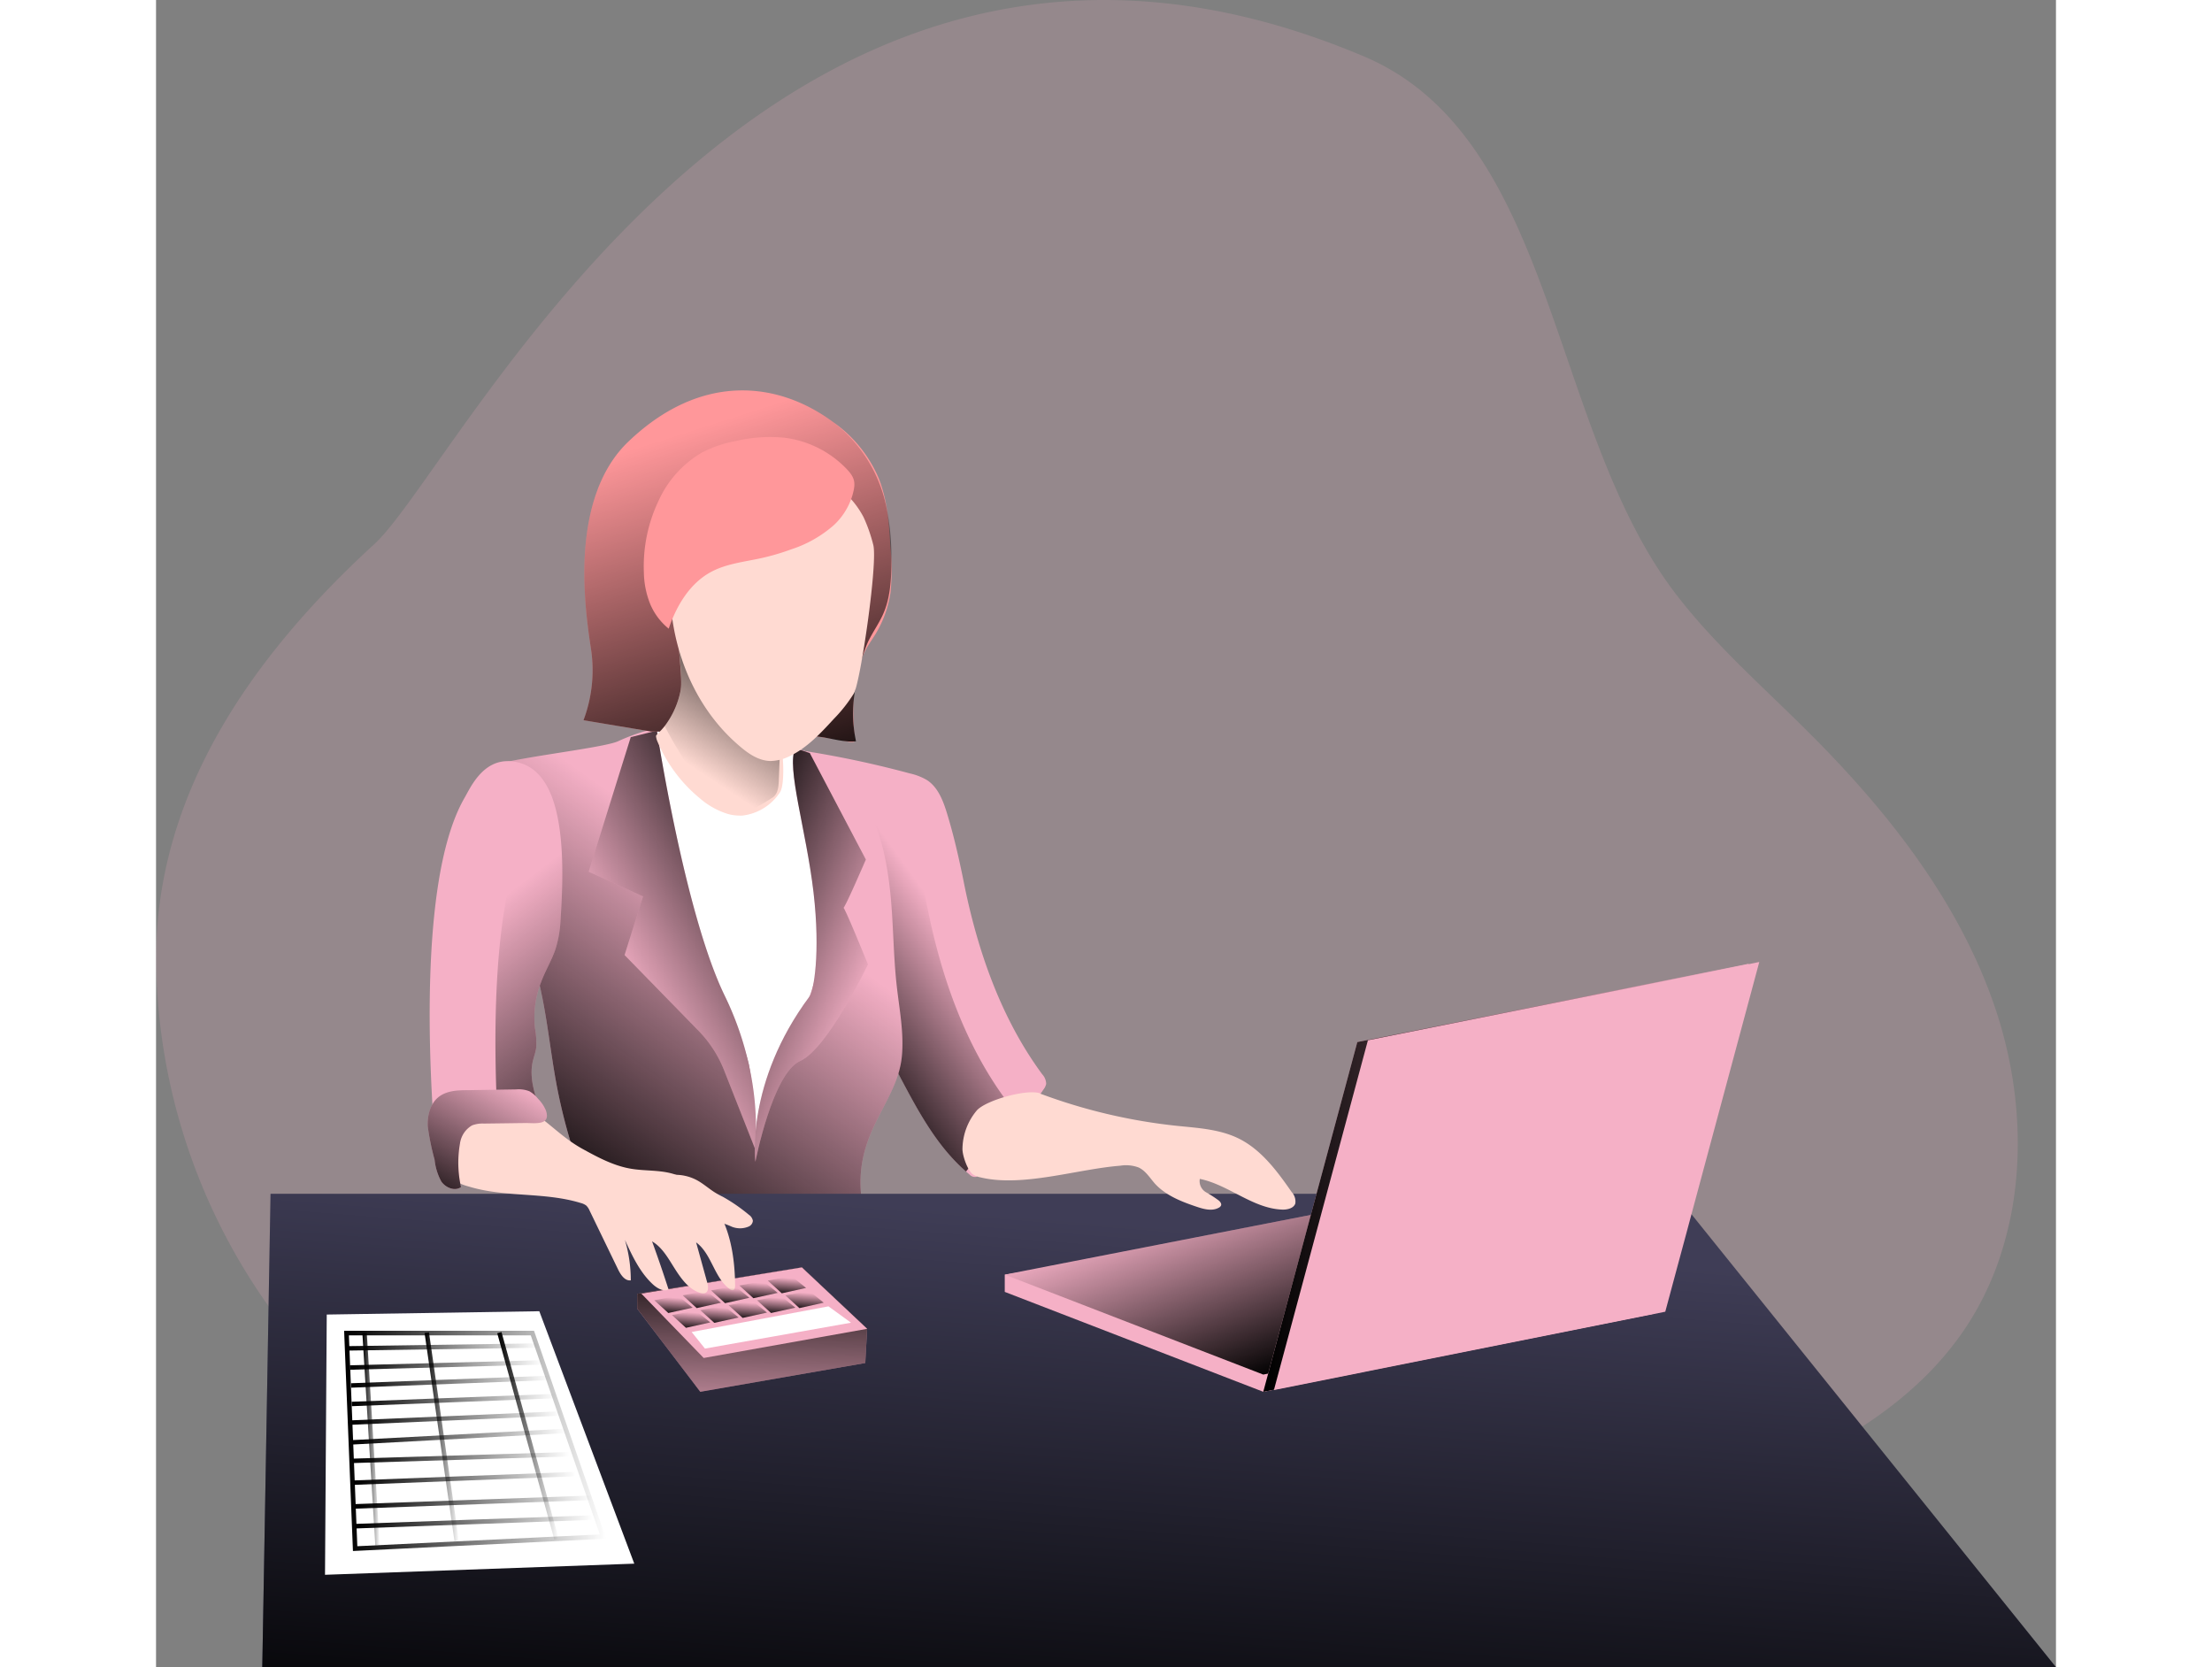
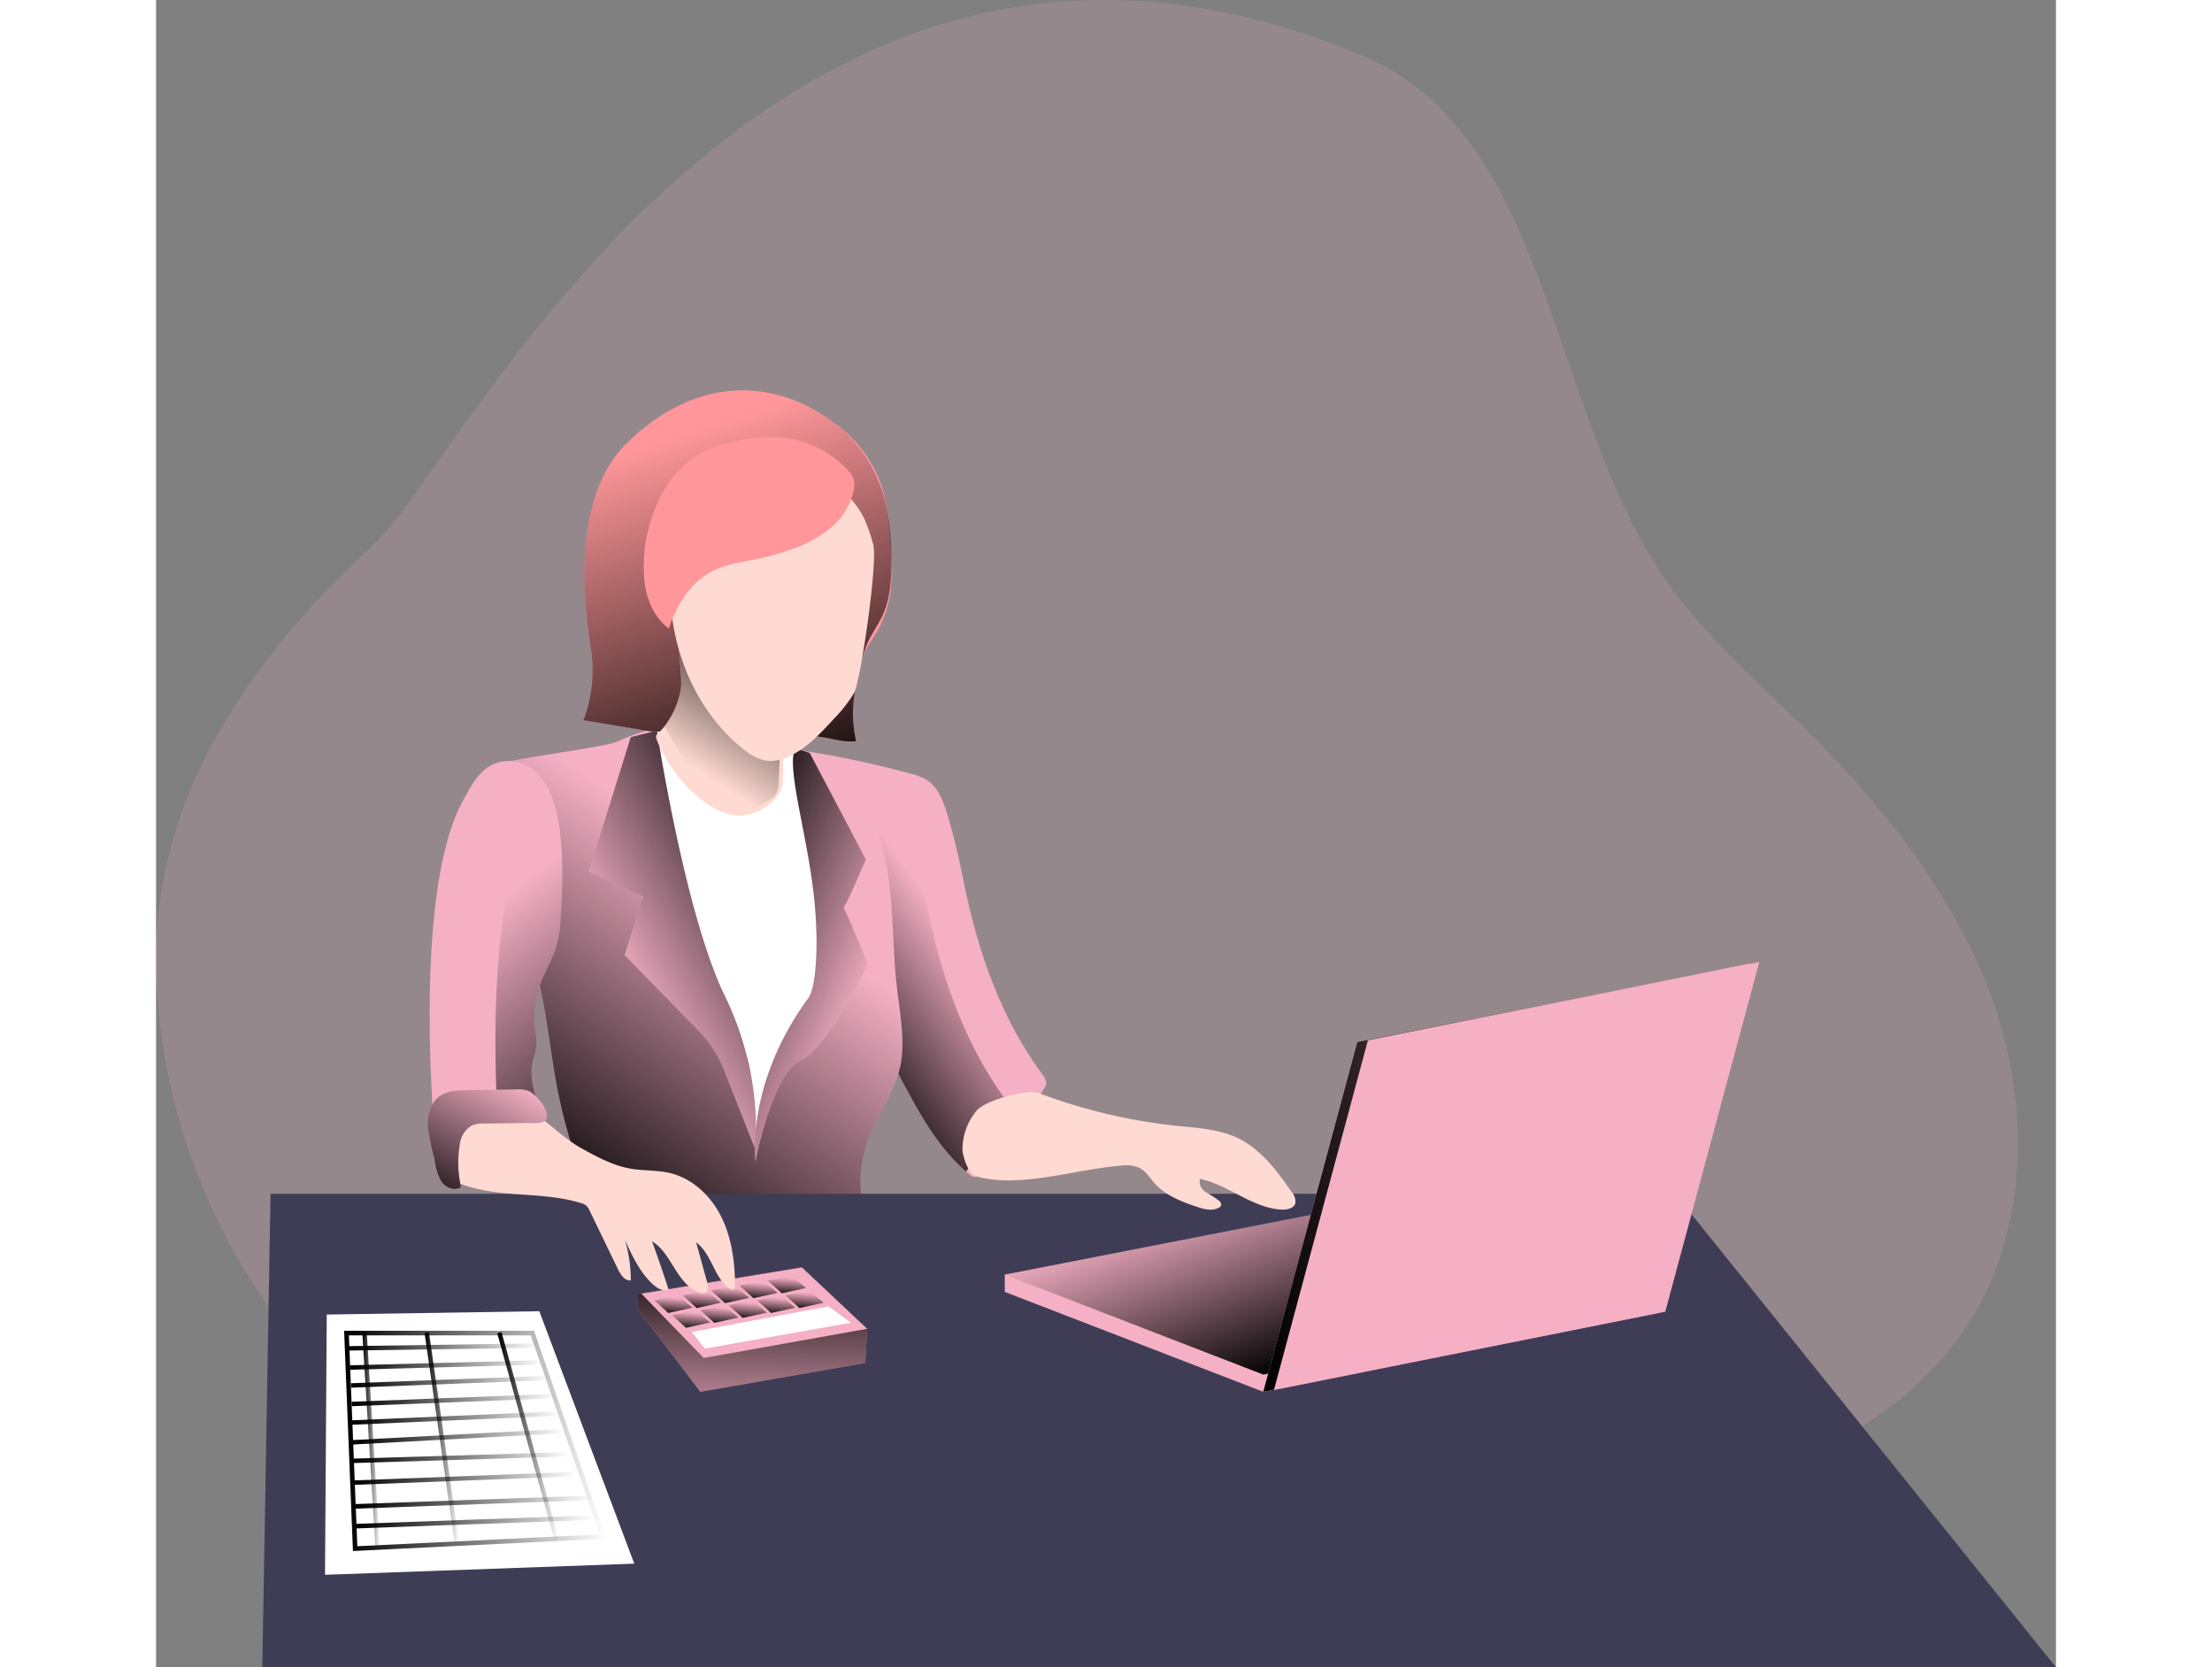
<svg xmlns="http://www.w3.org/2000/svg" xmlns:xlink="http://www.w3.org/1999/xlink" id="Layer_1" data-name="Layer 1" viewBox="0 0 394.1 345.82" width="406" height="306" class="illustration styles_illustrationTablet__1DWOa">
  <rect x="0" y="0" width="394.1" height="345.82" fill="#808080" stroke="none" />
  <defs>
    <linearGradient id="linear-gradient" x1="142.53" y1="216.82" x2="173.38" y2="194.58" gradientUnits="userSpaceOnUse">
      <stop offset=".01" />
      <stop offset="1" stop-opacity="0" />
    </linearGradient>
    <linearGradient id="linear-gradient-2" x1="84.67" y1="248.68" x2="129.72" y2="185.05" xlink:href="#linear-gradient" />
    <linearGradient id="linear-gradient-3" x1="202.56" y1="378.41" x2="212.21" y2="254.51" xlink:href="#linear-gradient" />
    <linearGradient id="linear-gradient-4" x1="123.99" y1="259.39" x2="122.91" y2="300.7" xlink:href="#linear-gradient" />
    <linearGradient id="linear-gradient-5" x1="115.13" y1="240.82" x2="76.23" y2="190.11" xlink:href="#linear-gradient" />
    <linearGradient id="linear-gradient-6" x1="145.25" y1="182.02" x2="104.49" y2="205.09" xlink:href="#linear-gradient" />
    <linearGradient id="linear-gradient-7" x1="117.72" y1="191.57" x2="155.78" y2="207.11" xlink:href="#linear-gradient" />
    <linearGradient id="linear-gradient-8" x1="141.82" y1="171.46" x2="116.17" y2="91.34" xlink:href="#linear-gradient" />
    <linearGradient id="linear-gradient-9" x1="138.78" y1="131.72" x2="119.72" y2="160.71" xlink:href="#linear-gradient" />
    <linearGradient id="linear-gradient-10" x1="248.24" y1="279.4" x2="233.78" y2="240.84" xlink:href="#linear-gradient" />
    <linearGradient id="linear-gradient-11" x1="229.67" y1="244.3" x2="330.35" y2="244.3" xlink:href="#linear-gradient" />
    <linearGradient id="linear-gradient-12" x1="64.86" y1="254.05" x2="80.94" y2="224.56" xlink:href="#linear-gradient" />
    <linearGradient id="linear-gradient-13" x1="39.02" y1="298.88" x2="93.37" y2="298.88" xlink:href="#linear-gradient" />
    <linearGradient id="linear-gradient-14" x1="41.28" y1="315.68" x2="90.58" y2="315.68" xlink:href="#linear-gradient" />
    <linearGradient id="linear-gradient-15" x1="41.28" y1="311.56" x2="90.58" y2="311.56" xlink:href="#linear-gradient" />
    <linearGradient id="linear-gradient-16" x1="40.94" y1="306.65" x2="87.1" y2="306.65" xlink:href="#linear-gradient" />
    <linearGradient id="linear-gradient-17" x1="40.7" y1="302.33" x2="85.76" y2="302.33" xlink:href="#linear-gradient" />
    <linearGradient id="linear-gradient-18" x1="40.56" y1="297.99" x2="84.97" y2="297.99" xlink:href="#linear-gradient" />
    <linearGradient id="linear-gradient-19" x1="40.57" y1="294.13" x2="83.89" y2="294.13" xlink:href="#linear-gradient" />
    <linearGradient id="linear-gradient-20" x1="40.57" y1="290.39" x2="82.95" y2="290.39" xlink:href="#linear-gradient" />
    <linearGradient id="linear-gradient-21" x1="40.44" y1="286.59" x2="81.62" y2="286.59" xlink:href="#linear-gradient" />
    <linearGradient id="linear-gradient-22" x1="40.2" y1="283.13" x2="80.27" y2="283.13" xlink:href="#linear-gradient" />
    <linearGradient id="linear-gradient-23" x1="39.95" y1="279.39" x2="79.33" y2="279.39" xlink:href="#linear-gradient" />
    <linearGradient id="linear-gradient-24" x1="42.8" y1="298.51" x2="46.4" y2="298.51" xlink:href="#linear-gradient" />
    <linearGradient id="linear-gradient-25" x1="55.7" y1="298.02" x2="62.82" y2="298.02" xlink:href="#linear-gradient" />
    <linearGradient id="linear-gradient-26" x1="70.78" y1="297.84" x2="83.51" y2="297.84" xlink:href="#linear-gradient" />
    <linearGradient id="linear-gradient-27" x1="110.79" y1="276.05" x2="111.09" y2="272.23" xlink:href="#linear-gradient" />
    <linearGradient id="linear-gradient-28" x1="107.14" y1="272.99" x2="107.43" y2="269.17" xlink:href="#linear-gradient" />
    <linearGradient id="linear-gradient-29" x1="116.67" y1="275.03" x2="116.97" y2="271.21" xlink:href="#linear-gradient" />
    <linearGradient id="linear-gradient-30" x1="113.02" y1="271.97" x2="113.32" y2="268.14" xlink:href="#linear-gradient" />
    <linearGradient id="linear-gradient-31" x1="122.56" y1="274.01" x2="122.85" y2="270.19" xlink:href="#linear-gradient" />
    <linearGradient id="linear-gradient-32" x1="118.9" y1="270.94" x2="119.2" y2="267.12" xlink:href="#linear-gradient" />
    <linearGradient id="linear-gradient-33" x1="128.44" y1="272.99" x2="128.74" y2="269.17" xlink:href="#linear-gradient" />
    <linearGradient id="linear-gradient-34" x1="124.79" y1="269.92" x2="125.08" y2="266.1" xlink:href="#linear-gradient" />
    <linearGradient id="linear-gradient-35" x1="134.32" y1="271.97" x2="134.62" y2="268.14" xlink:href="#linear-gradient" />
    <linearGradient id="linear-gradient-36" x1="130.67" y1="268.9" x2="130.97" y2="265.08" xlink:href="#linear-gradient" />
  </defs>
  <title>Accountant</title>
  <path d="M49.81 292.93A126.12 126.12.0 017.89 200.88C7.57 166.14 27.63 137.43 53.2 114 71.41 97.24 135.94-38.95 258.44 12.88c40 16.93 38.32 77.54 65 111.91 8 10.33 17.93 19 27.19 28.25 16.45 16.39 31.28 35.16 38.73 57.18s6.58 47.74-6.5 66.93c-11.15 16.36-29.59 26.19-48.12 33.11-47.4 17.69-99.06 20.2-149.61 18.61C139 327.42 84.4 323.56 49.81 292.93z" transform="translate(-7.88 -1.18)" fill="#f5b0c6" opacity=".18" style="isolation: isolate;" />
  <path d="M192.52 226a2.92 2.92.0 01-.57 1.19q-6.24 9.12-13.34 17.59a1.52 1.52.0 01-.62.51 1.5 1.5.0 01-1.37-.49c-.24-.2-.47-.39-.7-.61-6.08-5.28-10-12.64-13.78-19.8-1.65-3.12-3.28-6.24-4.93-9.35a54.42 54.42.0 01-3.74-8.14c-1.49-4.47-1.82-9.22-2.14-13.92-.66-9.48-3.42-19.65-6.92-28.94-.93-2.49-1.92-4.91-2.94-7.23a206.26 206.26.0 0122.78 4.8 12 12 0 013.58 1.4c2.27 1.5 3.32 4.27 4.12 6.88 1.42 4.64 2.49 9.36 3.45 14.12 2.79 14.08 7.68 28.32 16.3 40A3 3 0 01192.52 226z" transform="translate(-7.88 -1.18)" fill="#f5b0c6" />
  <path d="M185 231.35a2.84 2.84.0 01-.56 1.19q-4.08 6-8.54 11.64c-6.08-5.28-10-12.64-13.78-19.8-1.65-3.12-3.28-6.24-4.93-9.35a54.42 54.42.0 01-3.74-8.14c-1.49-4.47-1.82-9.22-2.14-13.92-.66-9.48-3.42-19.65-6.92-28.94 4.41.92 8.87 2 12.34 2.93a12.41 12.41.0 013.57 1.4c2.28 1.51 3.34 4.27 4.14 6.88a143 143 0 013.43 14.12c2.81 14.09 7.7 28.33 16.31 40A3 3 0 01185 231.35z" transform="translate(-7.88 -1.18)" fill="url(#linear-gradient)" />
  <path d="M154.4 166.75c3.53 5.68 5 12.41 5.73 19.06s.65 13.38 1.41 20c.54 4.8 1.5 9.61 1.05 14.42-.9 9.64-9.78 15.49-8.45 28.91.2 2-7.39-.43-9.11.58-2.08 1.23-4.57 1.5-7 1.73-12.25 1.17-24.92 2.23-36.59-1.66A8.75 8.75.0 0198 248a9.39 9.39.0 01-2-3.57 115.35 115.35.0 01-5.09-18.54c-1.06-5.75-1.69-11.57-2.81-17.31a102.84 102.84.0 00-5.31-18.12c-1.34-3.38-2.88-6.74-3.35-10.35-.85-6.4-7-16.1-1.76-19.93 2.14-1.58 22.66-3.75 26-5.23a42.78 42.78.0 015.24-2 37.12 37.12.0 0111-1.09 52.79 52.79.0 0110.42 1c3.2.7 6 2.51 9.06 3.22a23.46 23.46.0 0115 10.67z" transform="translate(-7.88 -1.18)" fill="#f5b0c6" />
  <path d="M154.4 166.75c3.53 5.68 5 12.41 5.73 19.06s.65 13.38 1.41 20c.54 4.8 1.5 9.61 1.05 14.42-.9 9.64-9.78 15.49-8.45 28.91.2 2-7.39-.43-9.11.58-2.08 1.23-4.57 1.5-7 1.73-12.25 1.17-24.92 2.23-36.59-1.66A8.75 8.75.0 0198 248a9.39 9.39.0 01-2-3.57 115.35 115.35.0 01-5.09-18.54c-1.06-5.75-1.69-11.57-2.81-17.31a102.84 102.84.0 00-5.31-18.12c-1.34-3.38-2.88-6.74-3.35-10.35-.85-6.4-7-16.1-1.76-19.93 2.14-1.58 22.66-3.75 26-5.23a42.78 42.78.0 015.24-2 37.12 37.12.0 0111-1.09 52.79 52.79.0 0110.42 1c3.2.7 6 2.51 9.06 3.22a23.46 23.46.0 0115 10.67z" transform="translate(-7.88 -1.18)" fill="url(#linear-gradient-2)" />
  <polygon points="22.04 345.82 394.1 345.82 315.08 247.62 23.75 247.62 22.04 345.82" fill="#3f3d56" />
-   <polygon points="22.04 345.82 394.1 345.82 315.08 247.62 23.75 247.62 22.04 345.82" fill="url(#linear-gradient-3)" />
  <polygon points="99.81 268.37 99.81 271.45 112.89 288.69 147.12 282.72 147.5 275.63 133.97 262.89 99.81 268.37" fill="#f5b0c6" />
  <polygon points="99.81 268.37 99.81 271.45 112.89 288.69 147.12 282.72 147.5 275.63 133.97 262.89 99.81 268.37" fill="url(#linear-gradient-4)" />
  <path d="M91.78 192.1a23.87 23.87.0 01-1 5.82c-.78 2.39-2.13 4.55-3 6.9a20.23 20.23.0 00-1.3 9.62 16.48 16.48.0 01.25 4.08c-.13 1-.5 1.91-.72 2.88-.73 3.32.4 6.73 1.52 9.94a45.78 45.78.0 00-8.71 3.75l-.75.47a14.24 14.24.0 00-6.21 8.05c-.29 1.17-.61 2.63-1.78 2.89a2.16 2.16.0 01-1.58-.39c-2-1.32-2.42-4-2.62-6.4-.69-8.29-4.5-54.9 6-73.05 1.2-2.08 3.74-7.9 9.37-7.59 4.37.24 7.06 3.11 8.68 7.23C92.72 173.48 92.29 184.47 91.78 192.1z" transform="translate(-7.88 -1.18)" fill="#f5b0c6" />
  <path d="M91.78 192.1a23.87 23.87.0 01-1 5.82c-.78 2.39-2.13 4.55-3 6.9a20.23 20.23.0 00-1.3 9.62 16.48 16.48.0 01.25 4.08c-.13 1-.5 1.91-.72 2.88-.73 3.32.4 6.73 1.52 9.94a45.78 45.78.0 00-8.71 3.75c-1-17.07-1.48-48.62 6.73-62.8.77-1.33 2.08-4.18 4.39-6C92.72 173.48 92.29 184.47 91.78 192.1z" transform="translate(-7.88 -1.18)" fill="url(#linear-gradient-5)" />
  <path d="M111.77 152.74a51.29 51.29.0 01.48 6.2c.88 18.75 7.22 36.83 15.1 53.86a45.06 45.06.0 013.46 9 40.28 40.28.0 01.73 6.58l.77 13.22a40.1 40.1.0 013.62-19.25c2.3-5 5.61-9.42 7.52-14.54 3.45-9.24 2-19.52.14-29.21-1.3-6.91-3.74-15.25-3.1-22.26.29-.07-16.06-5.22-24.43-5.85A4.26 4.26.0 00111.77 152.74z" transform="translate(-7.88 -1.18)" fill="#fff" />
  <path d="M106.35 154.08 97.62 182l11.28 5.12-3.83 12.16 15.37 15.74a24.68 24.68.0 015.26 8.13l6.4 16.24s2.06-14.59-6.25-31.66-14.08-55-14.08-55z" transform="translate(-7.88 -1.18)" fill="#f5b0c6" />
  <path d="M106.35 154.08 97.62 182l11.28 5.12-3.83 12.16 15.37 15.74a24.68 24.68.0 015.26 8.13l6.4 16.24s2.06-14.59-6.25-31.66-14.08-55-14.08-55z" transform="translate(-7.88 -1.18)" fill="url(#linear-gradient-6)" />
  <path d="M140.49 156.38l3 1 11.63 22.09s-4.69 10.88-4.69 10 5.12 11.74 5.12 11.74-8.31 17.49-14.06 20.05-9.29 20.91-9.29 20.91-2.14-16.36 11.26-34.34c.78-1 2.29-8.76.8-21.56S138.56 160.18 140.49 156.38z" transform="translate(-7.88 -1.18)" fill="#f5b0c6" />
  <path d="M140.49 156.38l3 1 11.63 22.09s-4.69 10.88-4.69 10 5.12 11.74 5.12 11.74-8.31 17.49-14.06 20.05-9.29 20.91-9.29 20.91-2.14-16.36 11.26-34.34c.78-1 2.29-8.76.8-21.56S138.56 160.18 140.49 156.38z" transform="translate(-7.88 -1.18)" fill="url(#linear-gradient-7)" />
  <path d="M98.05 135.46c-1.24-8.22-4.49-31 7.87-42.74 15.21-14.48 31.2-12.31 42.4-4a27.2 27.2.0 019.46 11.66c1.75 4.41 2.16 9.21 2.41 13.91a49.3 49.3.0 01.06 9.64 23.08 23.08.0 01-3.15 8.8c-.58.95-1.23 1.85-1.79 2.82a22.1 22.1.0 00-2.68 9.14 55 55 0 00.18 9.6c.05.53.38.54-.19.76a3.29 3.29.0 01-1.39-.09c-.85-.13-1.68-.37-2.52-.49-2.68-.37-5.35-.77-8-1.17l-30.15-.39-14-2.34A29.47 29.47.0 0098.05 135.46z" transform="translate(-7.88 -1.18)" fill="#ff979a" />
  <path d="M98.05 135.46c-1.24-8.22-4.49-31 7.87-42.74 15.21-14.48 31.2-12.31 42.4-4a29.58 29.58.0 0111.14 18.07 48.36 48.36.0 01.94 9.06c.07 3.75.0 8.32-1.35 11.85-.86 2.34-2.4 4.36-3.48 6.61a37.23 37.23.0 00-2.73 10.26 28 28 0 00.23 10.37c-2.15.27-4.85-.53-7-.85-1.79-.25-3.58-.52-5.37-.79l-30.15-.39-14-2.34A29.47 29.47.0 0098.05 135.46z" transform="translate(-7.88 -1.18)" fill="url(#linear-gradient-8)" />
  <path d="M137.29 165.54a10.8 10.8.0 01-7.78 4.81 5.35 5.35.0 01-.69.0 9 9 0 01-2.37-.35 16 16 0 01-5.72-3.19 30.84 30.84.0 01-8.79-11.7 3.71 3.71.0 01-.35-1.25c0-.27.77-.78 1.78-2.05a17.89 17.89.0 003.29-7.23c.47-1.94-.24-6.73-.31-9.38.0-1.12.0-1.86.34-1.87a3.88 3.88.0 012.16.86 29.59 29.59.0 018.79 9.5l.49.89a24.58 24.58.0 012.59 6.59c.46 2.45 2.87 1.27 5.68 2 .38.1.69.75.94 1.7C138.14 157.94 138.28 164.16 137.29 165.54z" transform="translate(-7.88 -1.18)" fill="#ffdad2" />
  <path d="M137.34 154.89c0 .34.0.7.0 1-.1 2.4-.18 4.8-.28 7.2-.05 1.28-.19 2.74-1.22 3.47a41.3 41.3.0 01-7 3.76 2.17 2.17.0 01-1.45.2 7.18 7.18.0 01-.92-.55c-4.12-3-10.37-12.82-13.08-18.19a17.89 17.89.0 003.29-7.23c.47-1.94-.24-6.73-.31-9.38 1.83 1.38 6.92 5.23 11.29 8.49 3.08 2.31 5.8 4.33 6.75 5a8.13 8.13.0 011.74 1.46A7.34 7.34.0 01137.34 154.89z" transform="translate(-7.88 -1.18)" fill="url(#linear-gradient-9)" />
-   <path d="M120.11 246c1.26.69 2.35 1.66 3.56 2.44.59.38 1.21.71 1.81 1a35.53 35.53.0 015.38 3.72 1.88 1.88.0 01.82 1.24 1.43 1.43.0 01-.79 1.16 4.56 4.56.0 01-3.74.0 13.69 13.69.0 00-3.69-1.09c-.51.0-1 0-1.52.0a4.58 4.58.0 01-1.54-.62 17.87 17.87.0 01-5.68-6.07 4.32 4.32.0 01-.89-2.18c0-.79.79-.7 1.43-.73A9.43 9.43.0 01120.11 246z" transform="translate(-7.88 -1.18)" fill="#ffdad2" />
  <path d="M191.21 228a115.25 115.25.0 0028.48 6.71c4.34.45 8.83.69 12.75 2.62 4.72 2.33 8 6.79 11 11.1a2.87 2.87.0 01.76 2.38c-.33 1-1.65 1.31-2.73 1.27-6.11-.23-11.09-5.15-17.08-6.37a2.65 2.65.0 001.27 2.76 24.87 24.87.0 012.72 1.77c.29.27.56.67.41 1a1 1 0 01-.45.44c-1.38.78-3.1.32-4.6-.19-3.2-1.07-6.48-2.36-8.74-4.88-1-1.16-1.88-2.6-3.29-3.26a7.5 7.5.0 00-3.86-.37c-8.9.7-20.26 4.51-28.94 2.42a4.42 4.42.0 01-1.61-.64c-1.1-.81-2.21-4-2.14-5.4a12.61 12.61.0 013-7.88c1.94-2.11 10.36-4.46 13.06-3.52" transform="translate(-7.88 -1.18)" fill="#ffdad2" />
  <polygon points="176.05 267.97 229.67 288.69 310.85 272.45 258.36 251.91 176.05 264.39 176.05 267.97" fill="#f5b0c6" />
  <polygon points="176.05 264.39 229.67 285.12 310.85 268.88 258.36 248.33 176.05 264.39" fill="#f5b0c6" />
  <polygon points="176.05 264.39 229.67 285.12 310.85 268.88 258.36 248.33 176.05 264.39" fill="url(#linear-gradient-10)" />
  <polygon points="113.6 281.68 147.5 275.63 133.97 262.89 100.67 268.33 113.6 281.68" fill="#f5b0c6" />
  <polygon points="79.5 271.98 99.2 324.34 35.05 326.65 35.41 272.67 79.5 271.98" fill="#fff" />
  <path d="M96.64 239.65c3 1.65 6.16 3.31 9.57 3.92 2.76.5 5.62.28 8.34.94 4.69 1.14 8.5 4.83 10.63 9.17S127.94 263 128 267.8c0 .42-.11 1-.52 1a.87.87.0 01-.57-.21c-3.28-2.34-3.74-7.33-7-9.71l2.32 8.39c.21.77.3 1.82-.44 2.12a1.35 1.35.0 01-.93.0c-2.41-.7-4-2.9-5.34-5s-2.59-4.46-4.75-5.72q1.82 5 3.43 10c-1.12.47-2.37-.27-3.27-1.09-2.68-2.48-4.27-5.89-5.79-9.21a29.47 29.47.0 011.22 8.39c-1.24.15-2.1-1.16-2.65-2.29L97.8 252.26a3.22 3.22.0 00-.66-1 3.15 3.15.0 00-1.17-.55c-7.57-2.32-15.65-1.1-23.23-3.42a12.21 12.21.0 01-3.1-1.28c-1.7-1.1-2.28-6.63-2.28-8.65a6.23 6.23.0 012.79-5.13c2.08-1.34 4.63-1.25 7-1.34 2-.07 5.79-.93 7.54.12C89.36 233.81 91.86 237.08 96.64 239.65z" transform="translate(-7.88 -1.18)" fill="#ffdad2" />
  <polygon points="111.1 276.29 113.86 279.73 144.16 274.36 139.48 270.97 111.1 276.29" fill="#fff" />
  <polygon points="229.67 288.7 310.85 272.45 330.35 199.91 249.18 216.15 229.67 288.7" fill="#f5b0c6" />
  <polygon points="229.67 288.7 310.85 272.45 330.35 199.91 249.18 216.15 229.67 288.7" fill="url(#linear-gradient-11)" />
  <polygon points="231.88 288.33 313.06 272.08 332.56 199.54 251.38 215.78 231.88 288.33" fill="#f5b0c6" />
  <path d="M88.74 231.5a7.47 7.47.0 00-1.61-2.39 6.11 6.11.0 00-1.82-1.58 6.1 6.1.0 00-2.76-.38l-10.12.16c-2 0-4.17.11-5.8 1.31-1.87 1.38-2.52 3.94-2.38 6.26a52.36 52.36.0 001.41 6.85 12 12 0 001.39 4.51c.89 1.3 2.81 2.09 4.09 1.17a23.11 23.11.0 01-.21-9.07 5.13 5.13.0 012.52-3.74 6.21 6.21.0 012.47-.37l8.49-.11C86.42 234.09 89.86 234.74 88.74 231.5z" transform="translate(-7.88 -1.18)" fill="#f5b0c6" />
  <path d="M88.74 231.5a7.47 7.47.0 00-1.61-2.39 6.11 6.11.0 00-1.82-1.58 6.1 6.1.0 00-2.76-.38l-10.12.16c-2 0-4.17.11-5.8 1.31-1.87 1.38-2.52 3.94-2.38 6.26a52.36 52.36.0 001.41 6.85 12 12 0 001.39 4.51c.89 1.3 2.81 2.09 4.09 1.17a23.11 23.11.0 01-.21-9.07 5.13 5.13.0 012.52-3.74 6.21 6.21.0 012.47-.37l8.49-.11C86.42 234.09 89.86 234.74 88.74 231.5z" transform="translate(-7.88 -1.18)" fill="url(#linear-gradient-12)" />
  <polygon points="41.3 321.22 92.71 318.72 78.07 276.51 39.51 276.51 41.3 321.22" fill="none" stroke-miterlimit="10" stroke-width=".95" stroke="url(#linear-gradient-13)" />
  <line x1="41.3" y1="316.57" x2="90.57" y2="314.78" fill="none" stroke-miterlimit="10" stroke-width=".95" stroke="url(#linear-gradient-14)" />
  <line x1="41.3" y1="312.46" x2="90.57" y2="310.67" fill="none" stroke-miterlimit="10" stroke-width=".95" stroke="url(#linear-gradient-15)" />
  <line x1="40.96" y1="307.54" x2="87.09" y2="305.75" fill="none" stroke-miterlimit="10" stroke-width=".92" stroke="url(#linear-gradient-16)" />
  <line x1="40.71" y1="303.02" x2="85.75" y2="301.64" fill="none" stroke-miterlimit="10" stroke-width=".92" stroke="url(#linear-gradient-17)" />
  <line x1="40.59" y1="299.18" x2="84.94" y2="296.81" fill="none" stroke-miterlimit="10" stroke-width=".92" stroke="url(#linear-gradient-18)" />
  <line x1="40.59" y1="295.07" x2="83.87" y2="293.19" fill="none" stroke-miterlimit="10" stroke-width=".92" stroke="url(#linear-gradient-19)" />
  <line x1="40.59" y1="291.22" x2="82.94" y2="289.57" fill="none" stroke-miterlimit="10" stroke-width=".92" stroke="url(#linear-gradient-20)" />
  <line x1="40.46" y1="287.38" x2="81.6" y2="285.81" fill="none" stroke-miterlimit="10" stroke-width=".92" stroke="url(#linear-gradient-21)" />
  <line x1="40.21" y1="283.66" x2="80.26" y2="282.59" fill="none" stroke-miterlimit="10" stroke-width=".92" stroke="url(#linear-gradient-22)" />
  <line x1="39.96" y1="279.68" x2="79.32" y2="279.1" fill="none" stroke-miterlimit="10" stroke-width=".92" stroke="url(#linear-gradient-23)" />
  <line x1="45.94" y1="320.51" x2="43.26" y2="276.51" fill="none" stroke-miterlimit="10" stroke-width=".92" stroke="url(#linear-gradient-24)" />
  <line x1="56.16" y1="276.42" x2="62.36" y2="319.61" fill="none" stroke-miterlimit="10" stroke-width=".92" stroke="url(#linear-gradient-25)" />
  <line x1="71.22" y1="276.42" x2="83.07" y2="319.25" fill="none" stroke-miterlimit="10" stroke-width=".92" stroke="url(#linear-gradient-26)" />
  <path d="M152.64 145a30.55 30.55.0 01-4.18 5.31c-2.76 3-5.63 6.11-9.35 7.81a9 9 0 01-3.89.91c-2.33-.08-4.41-1.47-6.19-3-11.27-9.47-16.21-25.34-14-39.91a23.56 23.56.0 013.5-9.91c3.21-4.65 8.83-7.2 14.44-7.86A24.11 24.11.0 01145.47 1e2a18.54 18.54.0 019.17 8.45 32.62 32.62.0 012 5.69C157.66 117.66 154 142.69 152.64 145z" transform="translate(-7.88 -1.18)" fill="#ffdad2" />
  <path d="M148.45 110.13a25.13 25.13.0 01-8.82 5A48.13 48.13.0 01133.2 117c-3.49.75-7.13 1.14-10.26 2.85-4.38 2.38-7.11 7-8.72 11.73a13.07 13.07.0 01-3.79-5 18.36 18.36.0 01-1.36-6.68 31.59 31.59.0 013.05-14.85A22.13 22.13.0 01121.19 95a25.84 25.84.0 017.07-2.37 30.5 30.5.0 0110.2-.63 21.61 21.61.0 0112.59 6.37c1.86 1.93 2 3 1.29 5.51A13.88 13.88.0 01148.45 110.13z" transform="translate(-7.88 -1.18)" fill="#ff979a" />
  <polygon points="109.92 275.42 107.01 272.77 111.93 271.84 114.97 274.3 109.92 275.42" fill="url(#linear-gradient-27)" />
  <polygon points="106.26 272.35 103.35 269.7 108.28 268.77 111.31 271.24 106.26 272.35" fill="url(#linear-gradient-28)" />
  <polygon points="115.8 274.39 112.89 271.75 117.81 270.82 120.85 273.28 115.8 274.39" fill="url(#linear-gradient-29)" />
  <polygon points="112.15 271.33 109.24 268.68 114.16 267.75 117.19 270.21 112.15 271.33" fill="url(#linear-gradient-30)" />
  <polygon points="121.68 273.37 118.77 270.73 123.7 269.79 126.73 272.26 121.68 273.37" fill="url(#linear-gradient-31)" />
  <polygon points="118.03 270.31 115.12 267.66 120.04 266.73 123.08 269.19 118.03 270.31" fill="url(#linear-gradient-32)" />
  <polygon points="127.57 272.35 124.66 269.7 129.58 268.77 132.62 271.24 127.57 272.35" fill="url(#linear-gradient-33)" />
  <polygon points="123.91 269.28 121 266.64 125.93 265.71 128.96 268.17 123.91 269.28" fill="url(#linear-gradient-34)" />
  <polygon points="133.45 271.33 130.54 268.68 135.46 267.75 138.5 270.21 133.45 271.33" fill="url(#linear-gradient-35)" />
  <polygon points="129.8 268.26 126.89 265.62 131.81 264.69 134.84 267.15 129.8 268.26" fill="url(#linear-gradient-36)" />
</svg>